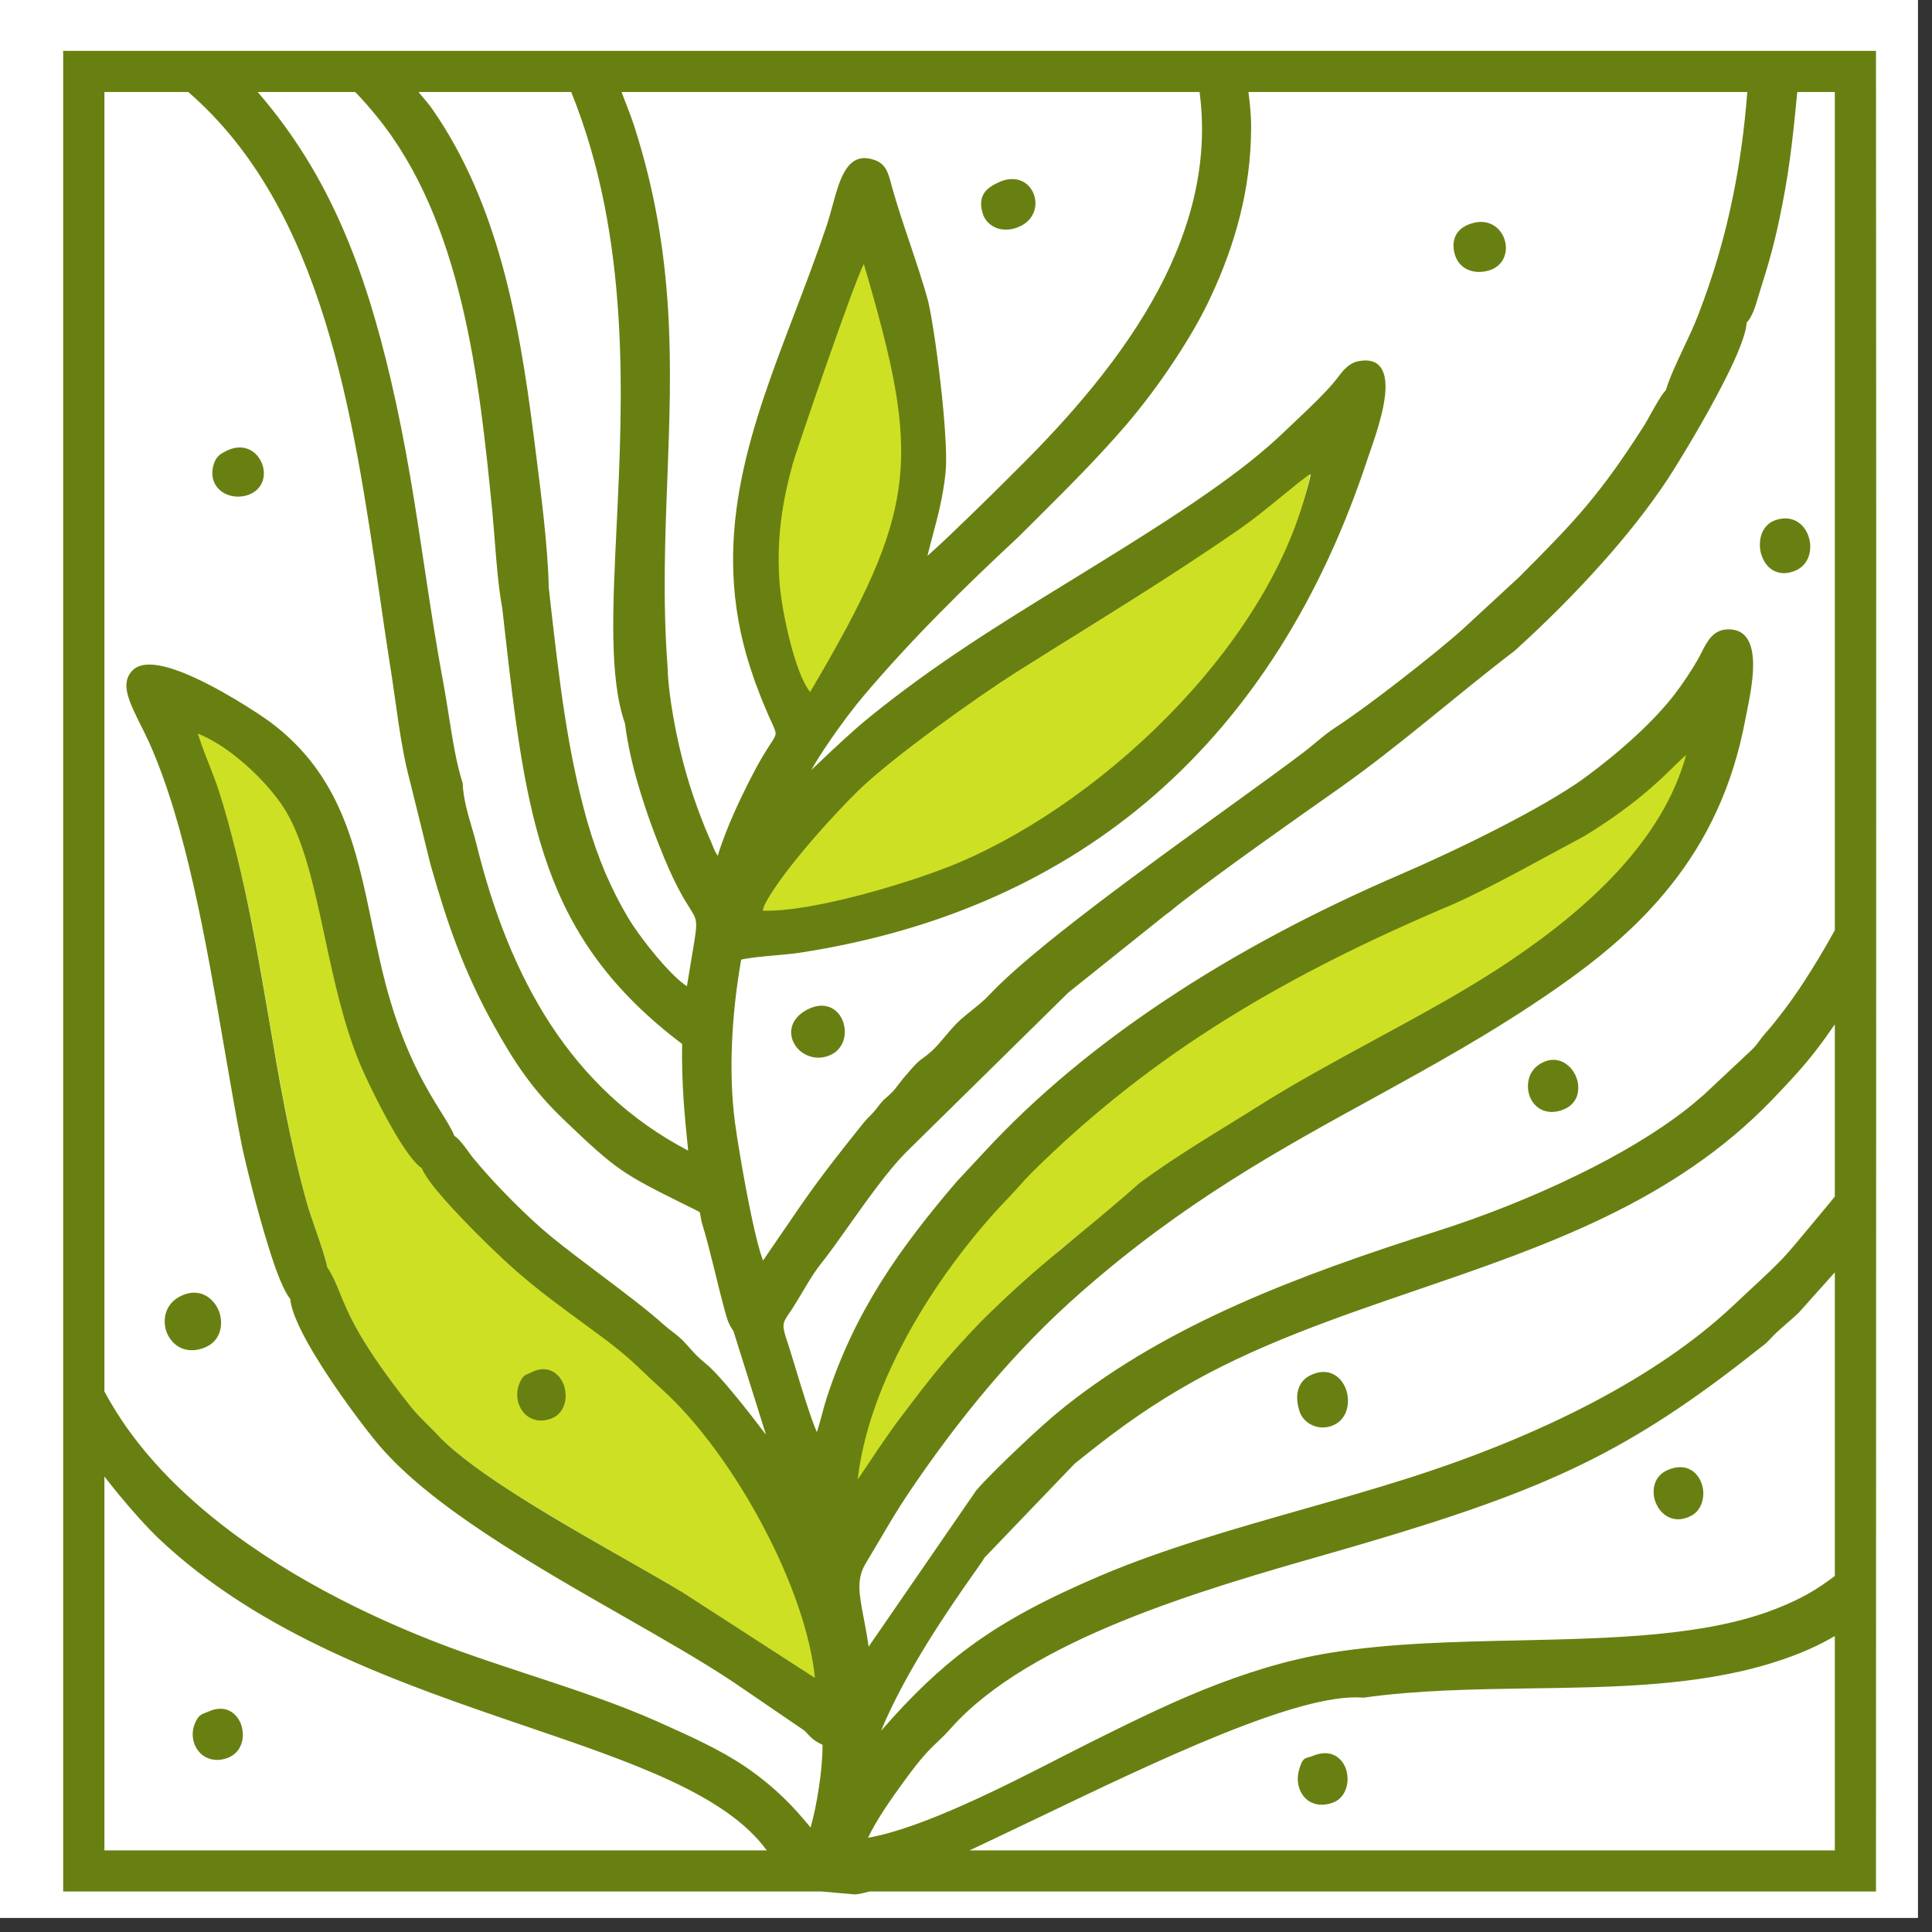
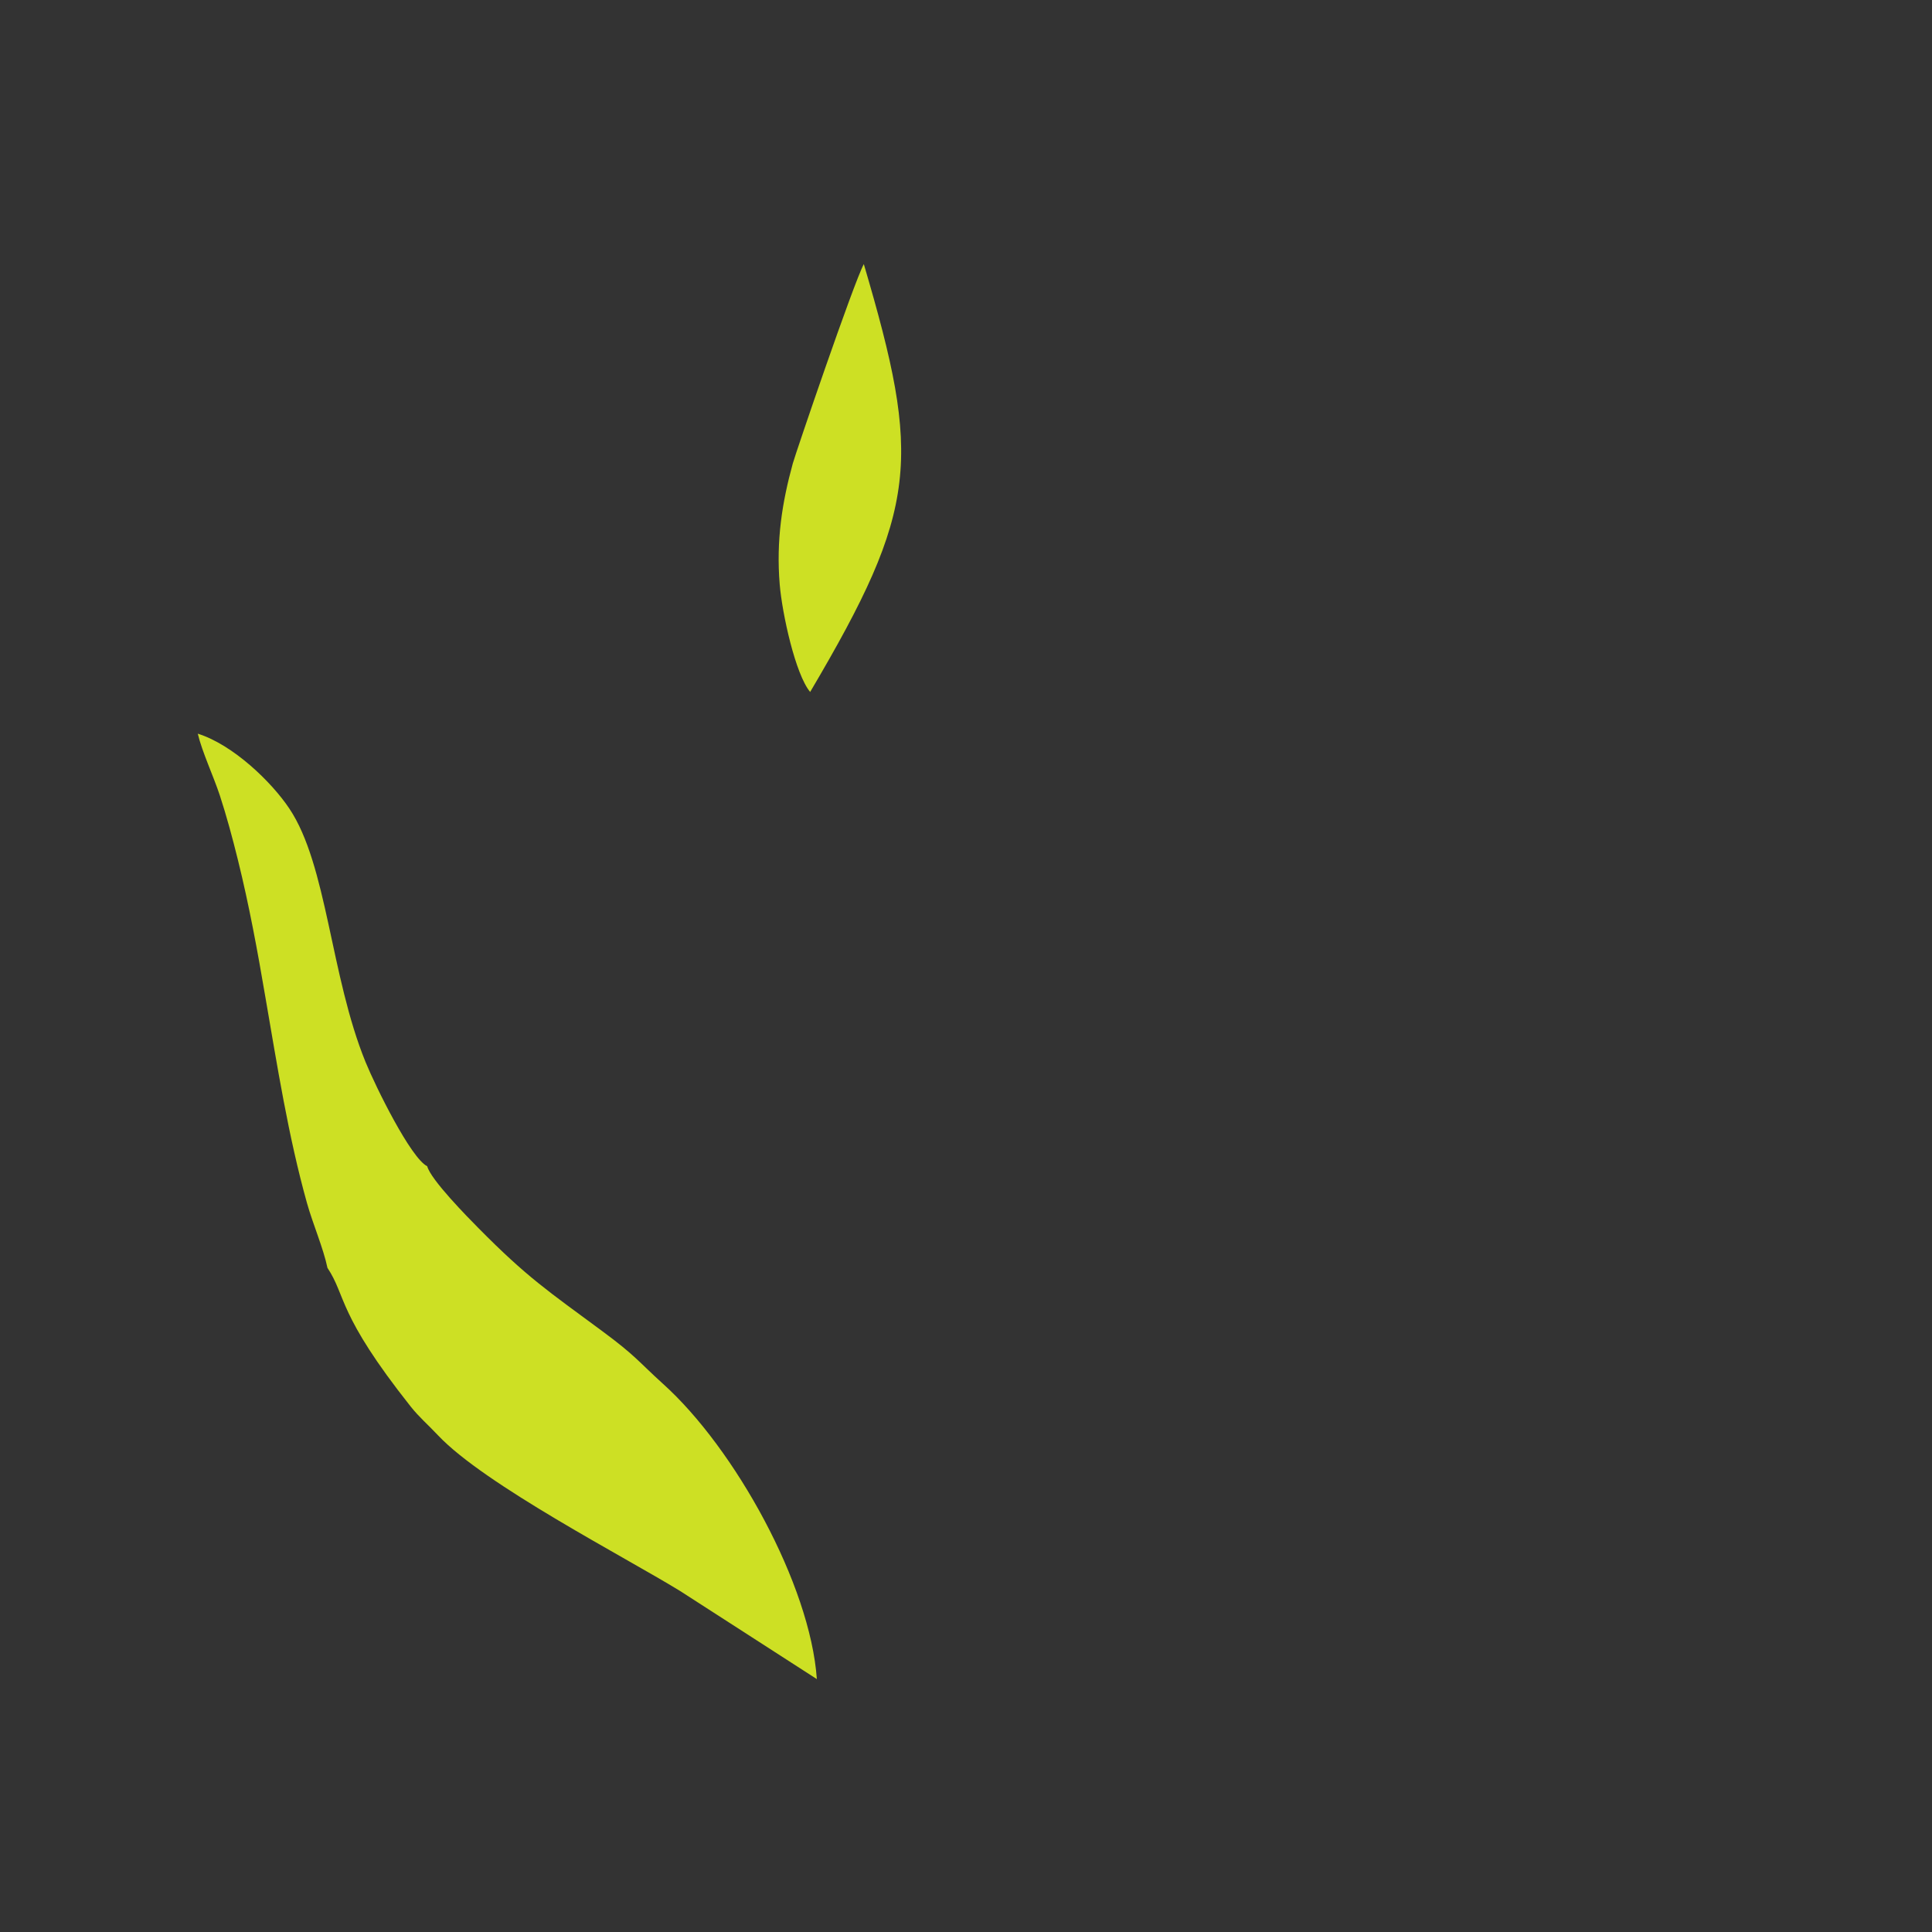
<svg xmlns="http://www.w3.org/2000/svg" width="90" zoomAndPan="magnify" viewBox="0 0 67.5 67.5" height="90" preserveAspectRatio="xMidYMid meet" version="1.0">
  <rect x="0" y="0" width="67.5" height="67.5" fill="#333333" stroke="none" />
  <defs>
    <clipPath id="5b9a006aea">
-       <path d="M 0 0 L 67.004 0 L 67.004 67.004 L 0 67.004 Z M 0 0 " clip-rule="nonzero" />
-     </clipPath>
+       </clipPath>
  </defs>
  <g clip-path="url(#5b9a006aea)">
    <path fill="#ffffff" d="M 0 0 L 67.004 0 L 67.004 67.004 L 0 67.004 Z M 0 0 " fill-opacity="1" fill-rule="nonzero" />
    <path fill="#ffffff" d="M 0 0 L 67.004 0 L 67.004 67.004 L 0 67.004 Z M 0 0 " fill-opacity="1" fill-rule="nonzero" />
  </g>
-   <path fill="#cde024" d="M 29.879 51.984 L 29.98 51.875 C 29.992 51.863 30.016 51.836 30.027 51.82 C 30.043 51.809 30.062 51.785 30.074 51.77 L 31.277 49.98 C 32.473 48.402 33 47.656 34.395 46.211 L 37.02 43.672 L 39.906 41.395 C 41.223 40.426 42.621 39.609 44.086 38.691 C 46.887 36.934 50.113 35.469 52.762 33.688 C 55.402 31.906 58.277 29.395 59 26.125 C 58.352 26.547 57.715 27.609 55.203 29.152 L 50.668 31.504 C 44.938 33.926 40.266 36.621 36.004 40.844 C 35.684 41.164 35.48 41.426 35.176 41.738 C 33.027 43.957 30.176 48.023 29.879 51.984 Z M 29.879 51.984 " fill-opacity="1" fill-rule="evenodd" />
  <path fill="#cde024" d="M 11.441 44.297 C 11.297 43.609 10.934 42.773 10.727 42.039 C 10.07 39.691 9.688 37.242 9.273 34.844 C 8.996 33.215 8.707 31.641 8.312 30.043 C 8.121 29.27 7.914 28.504 7.68 27.789 C 7.453 27.102 7.062 26.273 6.91 25.633 C 8.145 26.02 9.492 27.324 10.109 28.25 C 11.434 30.227 11.543 34.094 12.773 37.109 C 13.133 37.988 14.355 40.465 14.926 40.746 C 15.047 41.215 16.344 42.531 16.715 42.906 C 18.426 44.637 19.141 45.102 21.043 46.508 C 22.211 47.371 22.301 47.566 23.164 48.348 C 25.668 50.598 28.309 55.363 28.539 58.664 L 23.762 55.586 C 21.809 54.387 16.934 51.871 15.312 50.156 C 14.93 49.75 14.652 49.523 14.348 49.141 C 11.77 45.887 12.105 45.293 11.441 44.297 Z M 11.441 44.297 " fill-opacity="1" fill-rule="evenodd" />
-   <path fill="#688011" d="M 2.926 1.777 L 65.543 1.777 C 65.562 23.211 65.543 44.648 65.543 66.086 L 30.371 66.086 C 30.203 66.133 30.051 66.168 29.918 66.184 L 29.887 66.188 L 28.711 66.086 L 2.207 66.086 L 2.207 1.777 Z M 64.105 44.453 L 62.844 45.863 C 62.703 45.996 62.566 46.117 62.43 46.234 C 62.25 46.391 62.066 46.547 61.895 46.73 C 61.715 46.922 61.688 46.945 61.578 47.027 L 61.445 47.129 C 59.184 48.926 57.336 50.152 55.27 51.16 C 53.207 52.164 50.926 52.957 47.793 53.883 C 47.309 54.027 46.82 54.168 46.305 54.316 C 42.039 55.535 35.996 57.27 33.227 60.375 C 33.027 60.602 32.879 60.738 32.738 60.875 C 32.461 61.137 32.199 61.387 31.57 62.254 C 31.367 62.531 31.094 62.914 30.84 63.305 C 30.641 63.617 30.453 63.934 30.328 64.207 C 32.223 63.879 35.141 62.387 37.102 61.379 C 37.48 61.188 37.824 61.012 38.074 60.887 C 39.336 60.258 40.66 59.598 42.059 59.031 C 43.461 58.469 44.93 57.996 46.473 57.746 C 48.539 57.41 50.816 57.359 53.07 57.312 C 56.363 57.238 59.609 57.168 62.051 56.207 C 62.996 55.836 63.504 55.512 64.105 55.062 Z M 64.105 57.16 C 63.605 57.453 62.914 57.793 61.883 58.109 C 59.297 58.906 56.387 58.949 53.477 58.988 C 51.5 59.02 49.523 59.047 47.648 59.312 L 47.621 59.312 C 45.406 59.125 40.434 61.512 36.242 63.523 C 35.414 63.918 34.617 64.301 33.875 64.648 L 64.105 64.648 Z M 26.789 64.648 C 25.367 62.695 22.105 61.582 18.355 60.305 C 14.047 58.836 9.102 57.148 5.492 53.703 C 5.172 53.395 4.672 52.848 4.156 52.223 C 3.988 52.016 3.816 51.805 3.648 51.586 L 3.648 64.648 Z M 3.648 48.613 C 4.594 50.391 6.035 51.926 7.703 53.234 C 10.293 55.262 13.434 56.746 16.168 57.723 C 16.91 57.988 17.684 58.242 18.461 58.5 C 20.004 59.008 21.562 59.52 22.965 60.145 L 22.988 60.156 C 24.082 60.645 25.16 61.125 26.059 61.738 C 27.199 62.52 27.832 63.27 28.188 63.691 L 28.32 63.848 C 28.434 63.449 28.535 62.961 28.609 62.461 C 28.691 61.934 28.738 61.402 28.738 60.961 C 28.594 60.891 28.5 60.836 28.418 60.773 C 28.324 60.699 28.246 60.613 28.113 60.469 L 25.629 58.773 C 24.547 58.051 23.184 57.273 21.742 56.449 C 18.586 54.645 15.062 52.629 13.246 50.496 C 12.801 49.973 11.766 48.613 11.02 47.379 C 10.543 46.594 10.18 45.852 10.141 45.383 C 9.914 45.109 9.648 44.422 9.398 43.617 C 8.949 42.195 8.523 40.395 8.441 39.98 C 8.234 38.934 8.039 37.781 7.832 36.586 C 7.203 32.922 6.504 28.832 5.211 25.941 C 5.109 25.719 5.004 25.504 4.898 25.297 C 4.504 24.5 4.191 23.871 4.629 23.422 C 4.949 23.094 5.613 23.199 6.359 23.488 C 7.594 23.973 9.082 24.961 9.43 25.219 C 11.914 27.062 12.441 29.605 12.996 32.27 C 13.184 33.168 13.371 34.078 13.641 34.98 C 14.234 36.965 14.949 38.113 15.418 38.867 C 15.625 39.199 15.785 39.457 15.875 39.684 C 16.039 39.793 16.184 39.992 16.332 40.191 C 16.391 40.273 16.449 40.355 16.508 40.43 C 16.891 40.898 17.371 41.426 17.875 41.93 C 18.355 42.414 18.855 42.879 19.312 43.25 C 19.824 43.664 20.41 44.105 20.992 44.543 C 21.805 45.156 22.609 45.758 23.203 46.293 C 23.312 46.391 23.41 46.465 23.504 46.535 C 23.664 46.66 23.816 46.773 23.996 46.984 C 24.117 47.121 24.219 47.234 24.32 47.34 C 24.426 47.445 24.535 47.543 24.664 47.648 C 24.902 47.84 25.266 48.246 25.652 48.715 C 26.035 49.176 26.438 49.699 26.762 50.125 L 25.625 46.504 C 25.453 46.262 25.414 46.117 25.324 45.797 C 25.047 44.781 24.82 43.695 24.516 42.699 C 24.496 42.605 24.48 42.527 24.473 42.469 C 24.461 42.402 24.457 42.367 24.445 42.355 C 24.438 42.34 24.398 42.32 24.305 42.273 L 23.941 42.094 C 21.758 41.008 21.555 40.902 19.664 39.086 C 19.145 38.586 18.723 38.102 18.336 37.566 C 17.949 37.031 17.594 36.445 17.207 35.742 C 16.699 34.82 16.305 33.949 15.961 33.051 C 15.621 32.156 15.332 31.234 15.043 30.211 L 14.305 27.219 C 13.977 26.008 13.824 24.418 13.613 23.148 C 13.492 22.375 13.383 21.625 13.273 20.863 C 12.34 14.461 11.289 7.293 6.578 3.215 L 3.648 3.215 Z M 9.004 3.215 L 9.023 3.238 C 10.277 4.691 11.211 6.234 11.941 7.898 C 12.672 9.559 13.203 11.34 13.656 13.277 C 14.191 15.566 14.508 17.672 14.824 19.777 C 15.031 21.152 15.238 22.523 15.504 23.938 C 15.562 24.25 15.617 24.609 15.676 24.977 C 15.805 25.793 15.941 26.668 16.156 27.332 L 16.164 27.363 C 16.188 27.91 16.348 28.445 16.492 28.938 C 16.551 29.137 16.609 29.332 16.652 29.516 C 17.215 31.801 18.035 33.961 19.254 35.82 C 20.434 37.613 21.988 39.129 24.043 40.199 C 23.98 39.57 23.922 39.004 23.883 38.434 C 23.844 37.812 23.82 37.188 23.832 36.473 L 23.82 36.465 C 18.91 32.746 18.383 28.648 17.617 21.859 L 17.547 21.242 C 17.418 20.562 17.348 19.695 17.285 18.883 C 17.258 18.531 17.23 18.191 17.203 17.902 C 16.973 15.543 16.707 12.996 16.125 10.582 C 15.547 8.18 14.656 5.902 13.172 4.078 C 12.887 3.727 12.637 3.445 12.41 3.215 Z M 14.621 3.215 C 14.812 3.438 14.992 3.652 15.113 3.824 C 16.254 5.469 17.008 7.309 17.543 9.238 C 18.074 11.16 18.383 13.168 18.637 15.152 L 18.707 15.703 C 18.902 17.246 19.141 19.074 19.172 20.52 L 19.242 21.156 C 19.543 23.777 19.824 26.262 20.527 28.73 C 20.707 29.352 20.91 29.93 21.145 30.488 C 21.383 31.043 21.652 31.574 21.961 32.09 C 22.18 32.457 22.672 33.129 23.172 33.688 C 23.465 34.016 23.758 34.301 24 34.457 C 24.066 34.047 24.121 33.727 24.164 33.457 C 24.293 32.703 24.348 32.387 24.312 32.176 C 24.289 32.031 24.219 31.918 24.098 31.727 C 23.914 31.438 23.625 30.977 23.215 29.996 C 22.902 29.242 22.57 28.355 22.305 27.445 C 22.09 26.719 21.922 25.977 21.836 25.277 C 21.285 23.715 21.402 21.281 21.543 18.387 C 21.758 13.914 22.027 8.332 19.957 3.215 Z M 21.715 3.215 L 21.828 3.508 C 21.949 3.82 22.07 4.133 22.156 4.398 C 23.613 8.922 23.465 12.777 23.316 16.723 C 23.234 18.855 23.152 21.012 23.324 23.316 L 23.324 23.32 C 23.34 23.836 23.414 24.418 23.516 25.004 C 23.633 25.691 23.793 26.375 23.953 26.945 C 24.035 27.238 24.121 27.516 24.211 27.781 C 24.301 28.047 24.395 28.312 24.5 28.582 C 24.598 28.844 24.68 29.035 24.781 29.27 L 24.816 29.348 C 24.848 29.418 24.871 29.48 24.895 29.539 C 24.953 29.68 24.996 29.793 25.078 29.898 C 25.195 29.492 25.398 28.969 25.629 28.441 C 25.977 27.66 26.383 26.863 26.652 26.418 C 26.75 26.254 26.832 26.125 26.898 26.023 C 27.027 25.824 27.094 25.723 27.098 25.641 C 27.105 25.559 27.055 25.445 26.953 25.223 C 26.902 25.113 26.836 24.973 26.77 24.809 C 26.633 24.492 26.508 24.172 26.387 23.844 C 26.273 23.52 26.164 23.188 26.066 22.844 C 24.859 18.539 26.281 14.82 27.77 10.922 C 28.141 9.945 28.52 8.957 28.855 7.961 C 28.938 7.719 29.008 7.469 29.074 7.227 C 29.148 6.953 29.223 6.691 29.301 6.461 C 29.543 5.789 29.871 5.344 30.566 5.594 C 30.945 5.727 31.035 6.047 31.133 6.414 L 31.16 6.52 C 31.348 7.188 31.574 7.863 31.797 8.523 C 32.031 9.223 32.262 9.91 32.434 10.543 L 32.434 10.551 C 32.578 11.176 32.785 12.609 32.922 13.949 C 33.027 15.008 33.09 16.016 33.035 16.527 C 32.945 17.371 32.762 18.055 32.578 18.742 C 32.52 18.969 32.457 19.191 32.402 19.422 C 32.645 19.207 32.977 18.902 33.328 18.562 C 34.152 17.777 35.113 16.824 35.496 16.438 C 37.355 14.602 39.215 12.477 40.469 10.133 C 41.602 8 42.238 5.676 41.91 3.215 Z M 43.617 3.215 C 43.668 3.605 43.715 3.996 43.711 4.488 C 43.707 5.559 43.566 6.574 43.32 7.551 C 43.074 8.531 42.723 9.477 42.289 10.398 C 41.969 11.09 41.523 11.852 41.035 12.59 C 40.504 13.398 39.914 14.18 39.367 14.82 C 38.383 15.969 37.332 17.016 36.27 18.074 L 35.559 18.781 C 34.613 19.66 33.691 20.543 32.801 21.449 C 31.91 22.352 31.047 23.285 30.211 24.266 C 29.871 24.664 29.344 25.352 28.883 26.043 C 28.684 26.336 28.5 26.629 28.344 26.902 L 28.605 26.656 C 29.125 26.164 29.797 25.527 30.371 25.062 C 32.672 23.195 34.926 21.809 37.344 20.324 C 37.984 19.93 38.633 19.531 39.25 19.145 C 40.234 18.527 41.281 17.863 42.258 17.176 C 43.238 16.492 44.152 15.781 44.891 15.066 C 45.012 14.949 45.137 14.832 45.273 14.703 C 45.754 14.25 46.344 13.691 46.695 13.246 L 46.742 13.184 C 46.918 12.953 47.121 12.688 47.453 12.621 C 48.027 12.508 48.293 12.758 48.379 13.184 C 48.523 13.895 48.094 15.129 47.859 15.801 L 47.773 16.051 C 46.18 20.883 43.703 24.848 40.332 27.785 C 37.062 30.629 32.949 32.512 27.977 33.281 C 27.734 33.32 27.434 33.348 27.125 33.375 C 26.676 33.414 26.199 33.457 25.895 33.527 C 25.727 34.484 25.613 35.48 25.574 36.477 C 25.535 37.398 25.562 38.316 25.676 39.203 C 25.746 39.746 26.004 41.316 26.273 42.578 C 26.406 43.203 26.543 43.746 26.66 44.039 L 27.238 43.195 C 28.328 41.598 28.621 41.164 30.18 39.219 C 30.266 39.113 30.336 39.043 30.406 38.977 C 30.48 38.898 30.559 38.824 30.652 38.695 C 30.809 38.484 30.867 38.43 30.965 38.348 C 31.012 38.305 31.07 38.258 31.156 38.172 C 31.25 38.078 31.332 37.969 31.418 37.855 C 31.477 37.781 31.531 37.703 31.602 37.625 C 32.023 37.125 32.125 37.051 32.262 36.957 C 32.336 36.902 32.422 36.84 32.594 36.684 C 32.723 36.559 32.871 36.387 33.02 36.211 C 33.195 36.004 33.371 35.793 33.551 35.633 C 33.676 35.52 33.816 35.41 33.953 35.297 C 34.176 35.121 34.398 34.941 34.574 34.75 C 36.043 33.176 39.957 30.348 42.902 28.219 C 43.973 27.445 44.918 26.762 45.555 26.277 C 45.691 26.172 45.836 26.051 45.98 25.934 C 46.211 25.742 46.438 25.555 46.688 25.395 C 47.199 25.066 48.027 24.457 48.852 23.82 C 49.734 23.137 50.617 22.422 51.098 21.988 L 53.086 20.152 C 54.078 19.156 54.789 18.434 55.441 17.656 C 56.094 16.875 56.695 16.043 57.469 14.824 C 57.523 14.734 57.598 14.602 57.676 14.457 C 57.848 14.152 58.047 13.789 58.203 13.629 C 58.324 13.219 58.566 12.699 58.812 12.176 C 58.992 11.793 59.176 11.406 59.312 11.055 C 59.859 9.645 60.262 8.266 60.547 6.855 C 60.789 5.676 60.949 4.477 61.047 3.215 Z M 62.793 3.215 C 62.668 4.523 62.543 5.762 62.281 7.094 C 62.141 7.809 62.031 8.301 61.902 8.777 C 61.777 9.254 61.633 9.711 61.43 10.363 L 61.391 10.492 C 61.309 10.766 61.219 11.055 61.023 11.277 C 61 11.691 60.691 12.434 60.277 13.25 C 59.602 14.594 58.648 16.152 58.27 16.734 C 57.613 17.727 56.828 18.715 55.984 19.66 C 55 20.766 53.941 21.812 52.922 22.734 C 50.836 24.328 48.91 26.047 46.762 27.562 C 44.973 28.82 42.75 30.387 41.27 31.531 C 41.176 31.602 41.105 31.66 41.039 31.715 C 40.938 31.801 40.848 31.875 40.707 31.973 L 37.324 34.68 L 31.633 40.281 C 31.016 40.91 30.328 41.879 29.688 42.777 C 29.293 43.336 28.918 43.867 28.59 44.27 C 28.387 44.547 28.191 44.879 28.004 45.195 C 27.926 45.324 27.848 45.453 27.766 45.586 C 27.688 45.715 27.621 45.816 27.562 45.898 C 27.324 46.258 27.305 46.285 27.539 46.973 C 27.602 47.164 27.691 47.465 27.797 47.809 C 28.027 48.57 28.328 49.551 28.539 50.035 C 28.602 49.848 28.656 49.641 28.715 49.43 C 28.77 49.223 28.824 49.02 28.887 48.828 C 29.379 47.316 30.016 46.012 30.781 44.789 C 31.547 43.57 32.434 42.441 33.43 41.277 L 34.402 40.234 C 36.207 38.281 38.332 36.531 40.66 34.98 C 43.219 33.27 46.02 31.805 48.883 30.57 C 50.809 29.746 53.914 28.238 55.375 27.168 C 56.641 26.238 57.805 25.176 58.52 24.242 C 58.66 24.059 58.801 23.859 58.941 23.648 C 59.07 23.457 59.195 23.258 59.312 23.051 C 59.355 22.977 59.402 22.891 59.445 22.801 C 59.652 22.395 59.859 21.988 60.391 21.988 C 61.059 21.988 61.25 22.551 61.25 23.234 C 61.25 23.789 61.121 24.422 61.031 24.871 L 60.98 25.129 C 60.531 27.535 59.594 29.395 58.395 30.906 C 57.203 32.418 55.754 33.582 54.277 34.602 C 52.168 36.062 50.082 37.211 47.98 38.367 C 44.676 40.18 41.32 42.023 37.766 45.152 C 36.605 46.168 35.539 47.273 34.547 48.441 C 33.555 49.613 32.629 50.852 31.762 52.137 C 31.359 52.734 31.047 53.27 30.711 53.84 C 30.562 54.094 30.406 54.355 30.246 54.621 C 29.918 55.172 30.012 55.668 30.172 56.508 C 30.227 56.801 30.293 57.141 30.348 57.531 L 34.109 52.07 C 34.395 51.738 34.977 51.156 35.582 50.586 C 36.156 50.039 36.75 49.504 37.125 49.211 L 37.223 49.129 C 39.027 47.699 41.047 46.559 43.234 45.582 C 45.418 44.605 47.762 43.793 50.223 43.008 C 51.773 42.516 53.516 41.836 55.152 41.035 C 56.551 40.352 57.875 39.574 58.938 38.742 C 59.121 38.598 59.238 38.5 59.402 38.355 L 59.523 38.254 L 61.215 36.668 C 61.32 36.562 61.391 36.473 61.461 36.375 C 61.516 36.297 61.578 36.215 61.66 36.121 C 61.887 35.867 61.93 35.809 62.09 35.605 L 62.152 35.527 C 62.301 35.336 62.457 35.129 62.613 34.91 C 62.762 34.703 62.91 34.484 63.055 34.258 C 63.301 33.879 63.711 33.219 64.105 32.5 L 64.105 3.215 Z M 64.105 35.789 C 63.863 36.141 63.648 36.441 63.422 36.73 C 63.02 37.246 62.586 37.73 61.898 38.441 C 58.457 42.008 53.953 43.547 49.48 45.078 C 46.629 46.055 43.793 47.023 41.27 48.508 C 40.492 48.961 39.859 49.383 39.27 49.809 C 38.676 50.238 38.137 50.664 37.547 51.137 L 34.395 54.422 C 34.348 54.512 34.199 54.719 33.988 55.02 C 33.242 56.082 31.66 58.344 30.781 60.473 C 31.828 59.27 32.781 58.344 33.867 57.543 C 35.109 56.625 36.527 55.871 38.449 55.051 C 40.656 54.113 43.113 53.418 45.551 52.723 C 46.758 52.379 47.961 52.039 49.125 51.668 C 51.363 50.961 53.648 50.059 55.73 48.957 C 57.535 48 59.188 46.898 60.527 45.641 L 61.129 45.078 C 61.723 44.527 62.016 44.25 62.293 43.957 C 62.562 43.668 62.824 43.352 63.34 42.73 L 63.922 42.031 C 63.988 41.953 64.047 41.875 64.105 41.805 Z M 18.504 47.973 L 18.582 47.938 C 18.957 47.758 19.262 47.836 19.469 48.035 C 19.57 48.129 19.645 48.246 19.695 48.379 C 19.742 48.508 19.766 48.648 19.762 48.789 C 19.754 49.129 19.586 49.453 19.227 49.574 C 18.996 49.652 18.793 49.645 18.625 49.582 C 18.5 49.539 18.395 49.465 18.309 49.371 C 18.227 49.277 18.164 49.164 18.121 49.047 C 18.055 48.84 18.051 48.602 18.129 48.387 C 18.238 48.086 18.32 48.051 18.504 47.973 Z M 7.875 15.773 L 7.91 15.754 C 8.309 15.551 8.656 15.625 8.895 15.824 C 8.992 15.91 9.074 16.02 9.129 16.137 C 9.184 16.254 9.215 16.387 9.219 16.516 C 9.227 16.82 9.074 17.125 8.719 17.273 C 8.5 17.363 8.254 17.375 8.031 17.312 C 7.914 17.277 7.801 17.223 7.707 17.145 C 7.609 17.066 7.531 16.965 7.48 16.844 C 7.41 16.68 7.395 16.473 7.461 16.238 C 7.551 15.93 7.738 15.84 7.875 15.773 Z M 7.188 59.836 C 7.219 59.824 7.254 59.812 7.289 59.797 C 7.68 59.621 7.992 59.703 8.203 59.902 C 8.301 59.996 8.375 60.117 8.422 60.246 C 8.469 60.375 8.488 60.516 8.484 60.652 C 8.469 60.988 8.289 61.309 7.918 61.43 C 7.664 61.516 7.438 61.5 7.254 61.422 C 7.137 61.375 7.035 61.301 6.957 61.207 C 6.879 61.117 6.816 61.008 6.781 60.895 C 6.711 60.68 6.715 60.434 6.809 60.215 C 6.926 59.934 7.031 59.895 7.188 59.836 Z M 57.777 52.199 C 57.75 51.871 57.883 51.539 58.234 51.375 C 58.633 51.188 58.949 51.246 59.168 51.418 C 59.27 51.5 59.352 51.605 59.406 51.723 C 59.461 51.836 59.496 51.965 59.508 52.098 C 59.531 52.43 59.406 52.777 59.109 52.945 C 58.719 53.16 58.379 53.098 58.137 52.902 C 58.031 52.816 57.945 52.707 57.887 52.586 C 57.824 52.465 57.785 52.332 57.777 52.199 Z M 45.746 61.387 C 45.781 61.379 45.824 61.367 45.875 61.344 C 46.297 61.172 46.613 61.262 46.82 61.469 C 46.906 61.555 46.973 61.664 47.016 61.781 C 47.059 61.895 47.078 62.02 47.082 62.145 C 47.082 62.488 46.926 62.836 46.594 62.969 C 46.352 63.066 46.125 63.074 45.938 63.02 C 45.812 62.984 45.707 62.922 45.617 62.836 C 45.531 62.754 45.461 62.648 45.414 62.531 C 45.328 62.32 45.316 62.066 45.395 61.809 C 45.496 61.453 45.57 61.434 45.746 61.387 Z M 53.383 37.98 C 53.371 37.664 53.512 37.336 53.832 37.156 C 54.199 36.945 54.535 37.016 54.777 37.219 C 54.883 37.305 54.973 37.422 55.035 37.551 C 55.098 37.68 55.137 37.82 55.141 37.961 C 55.156 38.281 55.016 38.598 54.648 38.754 C 54.262 38.918 53.941 38.855 53.719 38.684 C 53.613 38.602 53.531 38.492 53.473 38.371 C 53.418 38.25 53.387 38.117 53.383 37.98 Z M 50.887 8.18 C 51 7.988 51.203 7.867 51.445 7.797 C 51.871 7.676 52.203 7.82 52.406 8.07 C 52.484 8.168 52.543 8.277 52.574 8.395 C 52.609 8.508 52.621 8.633 52.609 8.75 C 52.578 9.055 52.395 9.336 52.02 9.449 L 51.941 9.469 C 51.68 9.531 51.438 9.5 51.242 9.402 C 51.043 9.301 50.898 9.125 50.832 8.898 L 50.816 8.848 C 50.75 8.57 50.785 8.352 50.887 8.18 Z M 34.398 6.727 C 34.52 6.555 34.711 6.453 34.906 6.363 C 35.324 6.176 35.668 6.254 35.895 6.453 C 35.988 6.535 36.062 6.645 36.109 6.762 C 36.156 6.875 36.18 7.004 36.176 7.129 C 36.164 7.453 35.977 7.777 35.574 7.934 L 35.496 7.965 C 35.238 8.047 34.996 8.039 34.797 7.957 C 34.594 7.875 34.438 7.723 34.355 7.52 L 34.34 7.473 C 34.23 7.137 34.273 6.902 34.398 6.727 Z M 27.641 36.035 C 27.656 35.75 27.828 35.461 28.234 35.258 C 28.641 35.059 28.977 35.125 29.203 35.32 C 29.305 35.406 29.383 35.52 29.438 35.648 C 29.488 35.77 29.516 35.91 29.516 36.047 C 29.516 36.387 29.348 36.73 28.969 36.879 C 28.586 37.031 28.215 36.934 27.961 36.723 C 27.859 36.637 27.777 36.531 27.723 36.414 C 27.664 36.297 27.637 36.164 27.641 36.035 Z M 61.488 18.992 C 61.496 18.629 61.676 18.285 62.047 18.168 C 62.445 18.039 62.758 18.148 62.969 18.367 C 63.062 18.469 63.133 18.59 63.18 18.723 C 63.227 18.852 63.25 18.992 63.246 19.129 C 63.238 19.465 63.074 19.789 62.734 19.934 C 62.32 20.109 61.992 20.012 61.773 19.789 C 61.676 19.688 61.602 19.559 61.551 19.418 C 61.504 19.285 61.48 19.137 61.488 18.992 Z M 45.375 48.5 C 45.449 48.285 45.605 48.117 45.859 48.016 C 46.25 47.855 46.562 47.945 46.781 48.152 C 46.879 48.246 46.953 48.363 47.008 48.488 C 47.059 48.617 47.09 48.754 47.094 48.891 C 47.109 49.25 46.961 49.613 46.621 49.777 C 46.57 49.801 46.52 49.82 46.469 49.836 C 46.254 49.898 46.039 49.879 45.859 49.797 C 45.676 49.719 45.523 49.578 45.438 49.398 C 45.418 49.359 45.402 49.316 45.391 49.27 C 45.305 48.984 45.293 48.719 45.375 48.5 Z M 5.754 46.129 C 5.766 45.789 5.945 45.453 6.332 45.273 C 6.762 45.07 7.133 45.172 7.383 45.41 C 7.496 45.516 7.586 45.652 7.645 45.797 C 7.703 45.945 7.73 46.102 7.723 46.258 C 7.711 46.617 7.52 46.961 7.086 47.105 C 6.664 47.254 6.309 47.148 6.074 46.926 C 5.969 46.824 5.883 46.699 5.828 46.562 C 5.773 46.426 5.75 46.277 5.754 46.129 Z M 11.031 42.969 C 11.188 43.422 11.348 43.871 11.434 44.273 C 11.641 44.594 11.754 44.871 11.887 45.199 C 12.18 45.918 12.574 46.902 14.355 49.148 C 14.547 49.387 14.73 49.566 14.934 49.77 C 15.055 49.891 15.188 50.02 15.324 50.168 C 16.547 51.461 19.641 53.223 21.938 54.527 C 22.691 54.957 23.363 55.34 23.852 55.637 L 28.473 58.621 C 28.312 57.066 27.648 55.215 26.734 53.461 C 25.719 51.504 24.391 49.672 23.098 48.512 C 22.832 48.273 22.637 48.086 22.461 47.918 C 22.066 47.543 21.773 47.262 20.957 46.656 L 20.352 46.211 C 18.855 45.113 18.109 44.562 16.562 43.004 C 16.375 42.812 15.953 42.383 15.559 41.941 C 15.184 41.516 14.836 41.078 14.738 40.812 C 14.484 40.652 14.148 40.176 13.812 39.609 C 13.297 38.738 12.766 37.629 12.547 37.098 C 11.988 35.723 11.656 34.184 11.344 32.719 C 10.957 30.922 10.594 29.238 9.867 28.148 C 9.531 27.648 8.977 27.031 8.34 26.512 C 7.887 26.141 7.395 25.82 6.914 25.633 C 7.012 25.961 7.156 26.332 7.301 26.695 C 7.418 27 7.535 27.301 7.629 27.578 C 7.746 27.941 7.859 28.316 7.965 28.699 C 8.07 29.086 8.172 29.477 8.27 29.867 C 8.469 30.68 8.645 31.484 8.801 32.289 C 8.961 33.098 9.105 33.91 9.246 34.734 L 9.379 35.504 C 9.746 37.68 10.121 39.883 10.715 42.004 C 10.801 42.312 10.918 42.641 11.031 42.969 Z M 29.965 51.695 C 30.461 50.961 30.926 50.238 31.457 49.535 C 32.43 48.246 32.988 47.508 34.254 46.195 C 36.355 44.094 37.711 43.203 39.82 41.328 C 40.836 40.582 41.902 39.922 43.012 39.238 C 43.344 39.035 43.68 38.828 44.035 38.602 C 45.312 37.801 46.676 37.062 48.035 36.324 C 49.676 35.434 51.309 34.551 52.766 33.566 C 54.09 32.676 55.469 31.602 56.609 30.344 C 57.66 29.18 58.508 27.859 58.91 26.375 C 58.785 26.484 58.652 26.613 58.5 26.762 C 57.926 27.324 57.07 28.16 55.355 29.211 C 53.941 29.961 52.207 30.953 50.773 31.59 C 47.898 32.805 45.285 34.09 42.855 35.602 C 40.43 37.109 38.188 38.848 36.051 40.965 C 35.879 41.137 35.734 41.297 35.594 41.457 C 35.477 41.586 35.359 41.719 35.219 41.863 C 34.008 43.117 32.566 44.961 31.492 47.043 C 30.73 48.516 30.148 50.113 29.965 51.695 Z M 28.277 23.941 C 30.145 20.762 31.102 18.734 31.348 16.664 C 31.586 14.625 31.137 12.531 30.176 9.25 C 29.996 9.691 29.699 10.5 29.375 11.41 C 28.672 13.379 27.848 15.809 27.785 16.039 C 27.598 16.723 27.449 17.402 27.363 18.109 C 27.281 18.812 27.258 19.539 27.324 20.328 C 27.371 20.902 27.539 21.828 27.77 22.641 C 27.918 23.168 28.094 23.645 28.277 23.941 Z M 26.68 31.699 C 27.434 31.695 28.461 31.512 29.512 31.254 C 31.027 30.883 32.59 30.359 33.449 29.992 C 36.25 28.797 39.215 26.641 41.566 24.039 C 43.617 21.773 45.195 19.172 45.797 16.574 C 45.613 16.715 45.375 16.91 45.113 17.125 C 44.621 17.527 44.047 17.996 43.562 18.332 C 41.48 19.77 39.691 20.883 37.75 22.094 C 37.035 22.539 36.301 22.996 35.559 23.465 C 34.812 23.938 33.496 24.844 32.273 25.766 C 31.352 26.457 30.484 27.152 29.957 27.676 C 29.426 28.195 28.477 29.211 27.715 30.172 C 27.254 30.746 26.867 31.297 26.68 31.699 Z M 26.68 31.699 " fill-opacity="1" fill-rule="evenodd" />
  <path fill="#cde024" d="M 28.305 24.176 C 32.105 17.742 32.191 16.051 30.18 9.227 C 29.828 9.875 27.801 15.824 27.699 16.191 C 27.328 17.543 27.113 18.871 27.242 20.426 C 27.328 21.441 27.789 23.559 28.305 24.176 Z M 28.305 24.176 " fill-opacity="1" fill-rule="evenodd" />
-   <path fill="#cde024" d="M 26.641 31.816 C 28.414 31.883 32.031 30.766 33.512 30.133 C 38.789 27.883 44.648 22.184 45.777 16.562 C 45.375 16.812 44.188 17.875 43.328 18.469 C 40.555 20.387 38.297 21.727 35.473 23.508 C 34.184 24.324 31.168 26.461 29.953 27.656 C 29.07 28.523 27 30.793 26.641 31.816 Z M 26.641 31.816 " fill-opacity="1" fill-rule="evenodd" />
</svg>